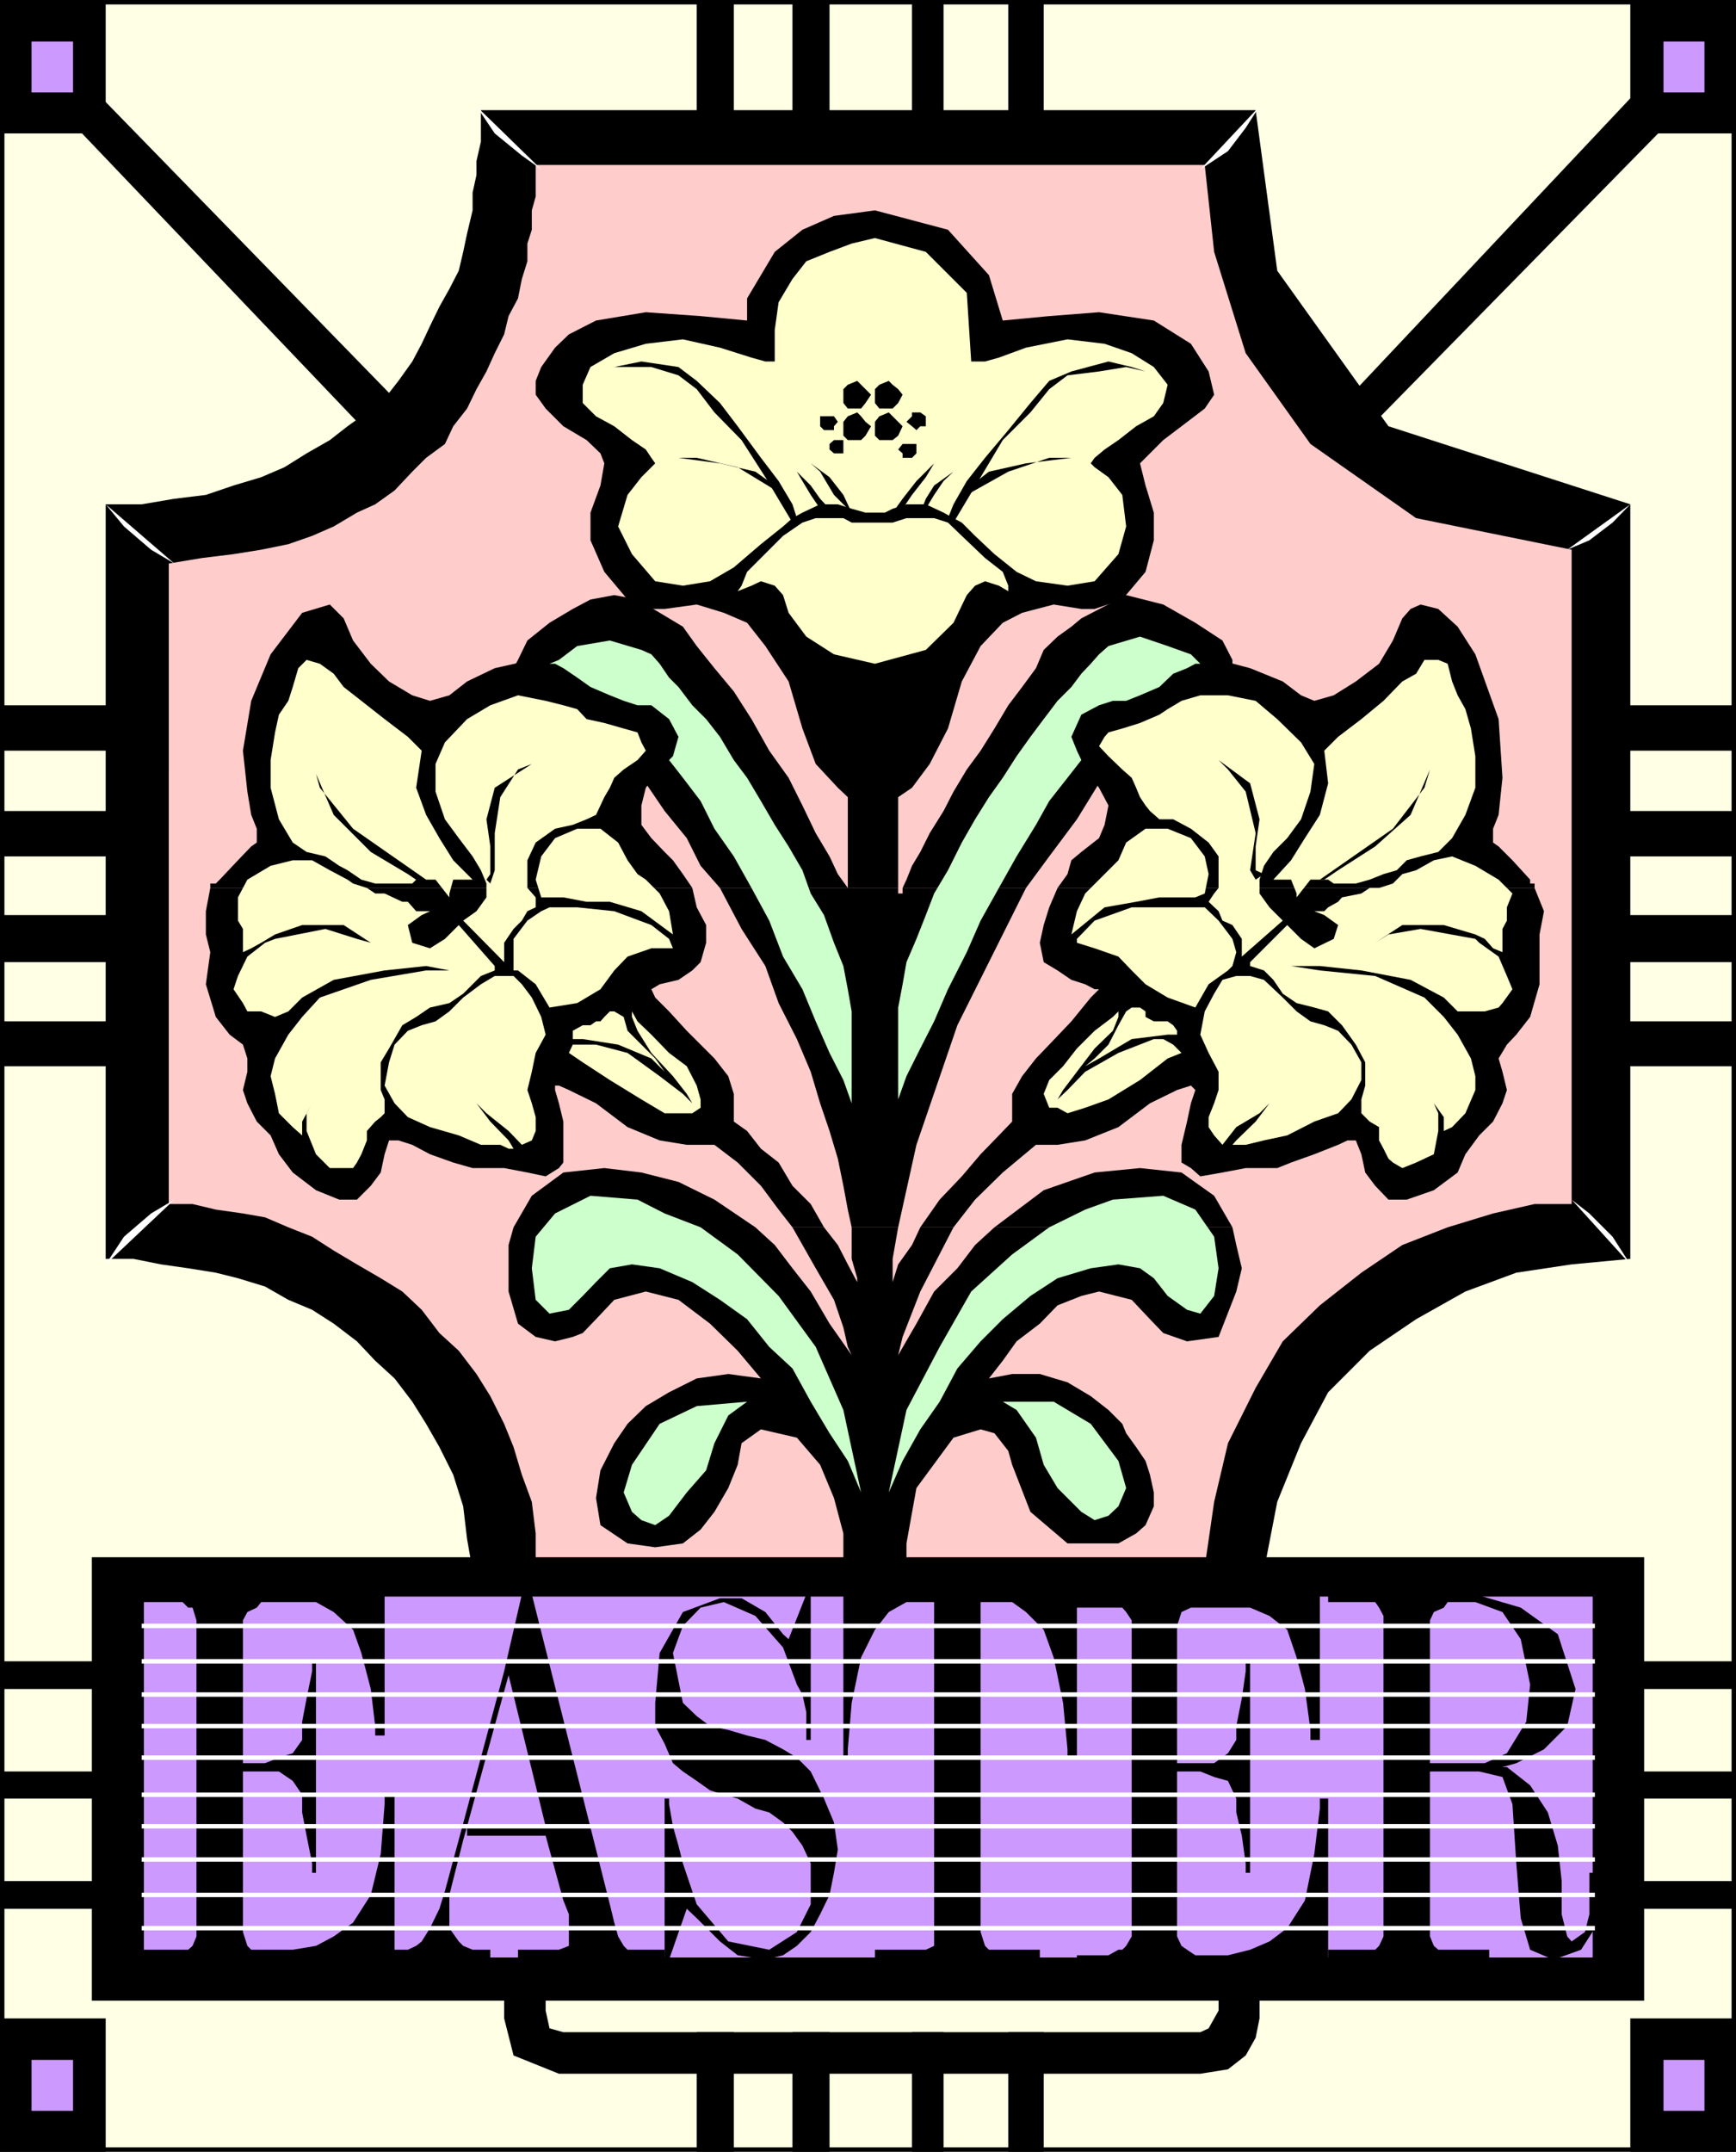
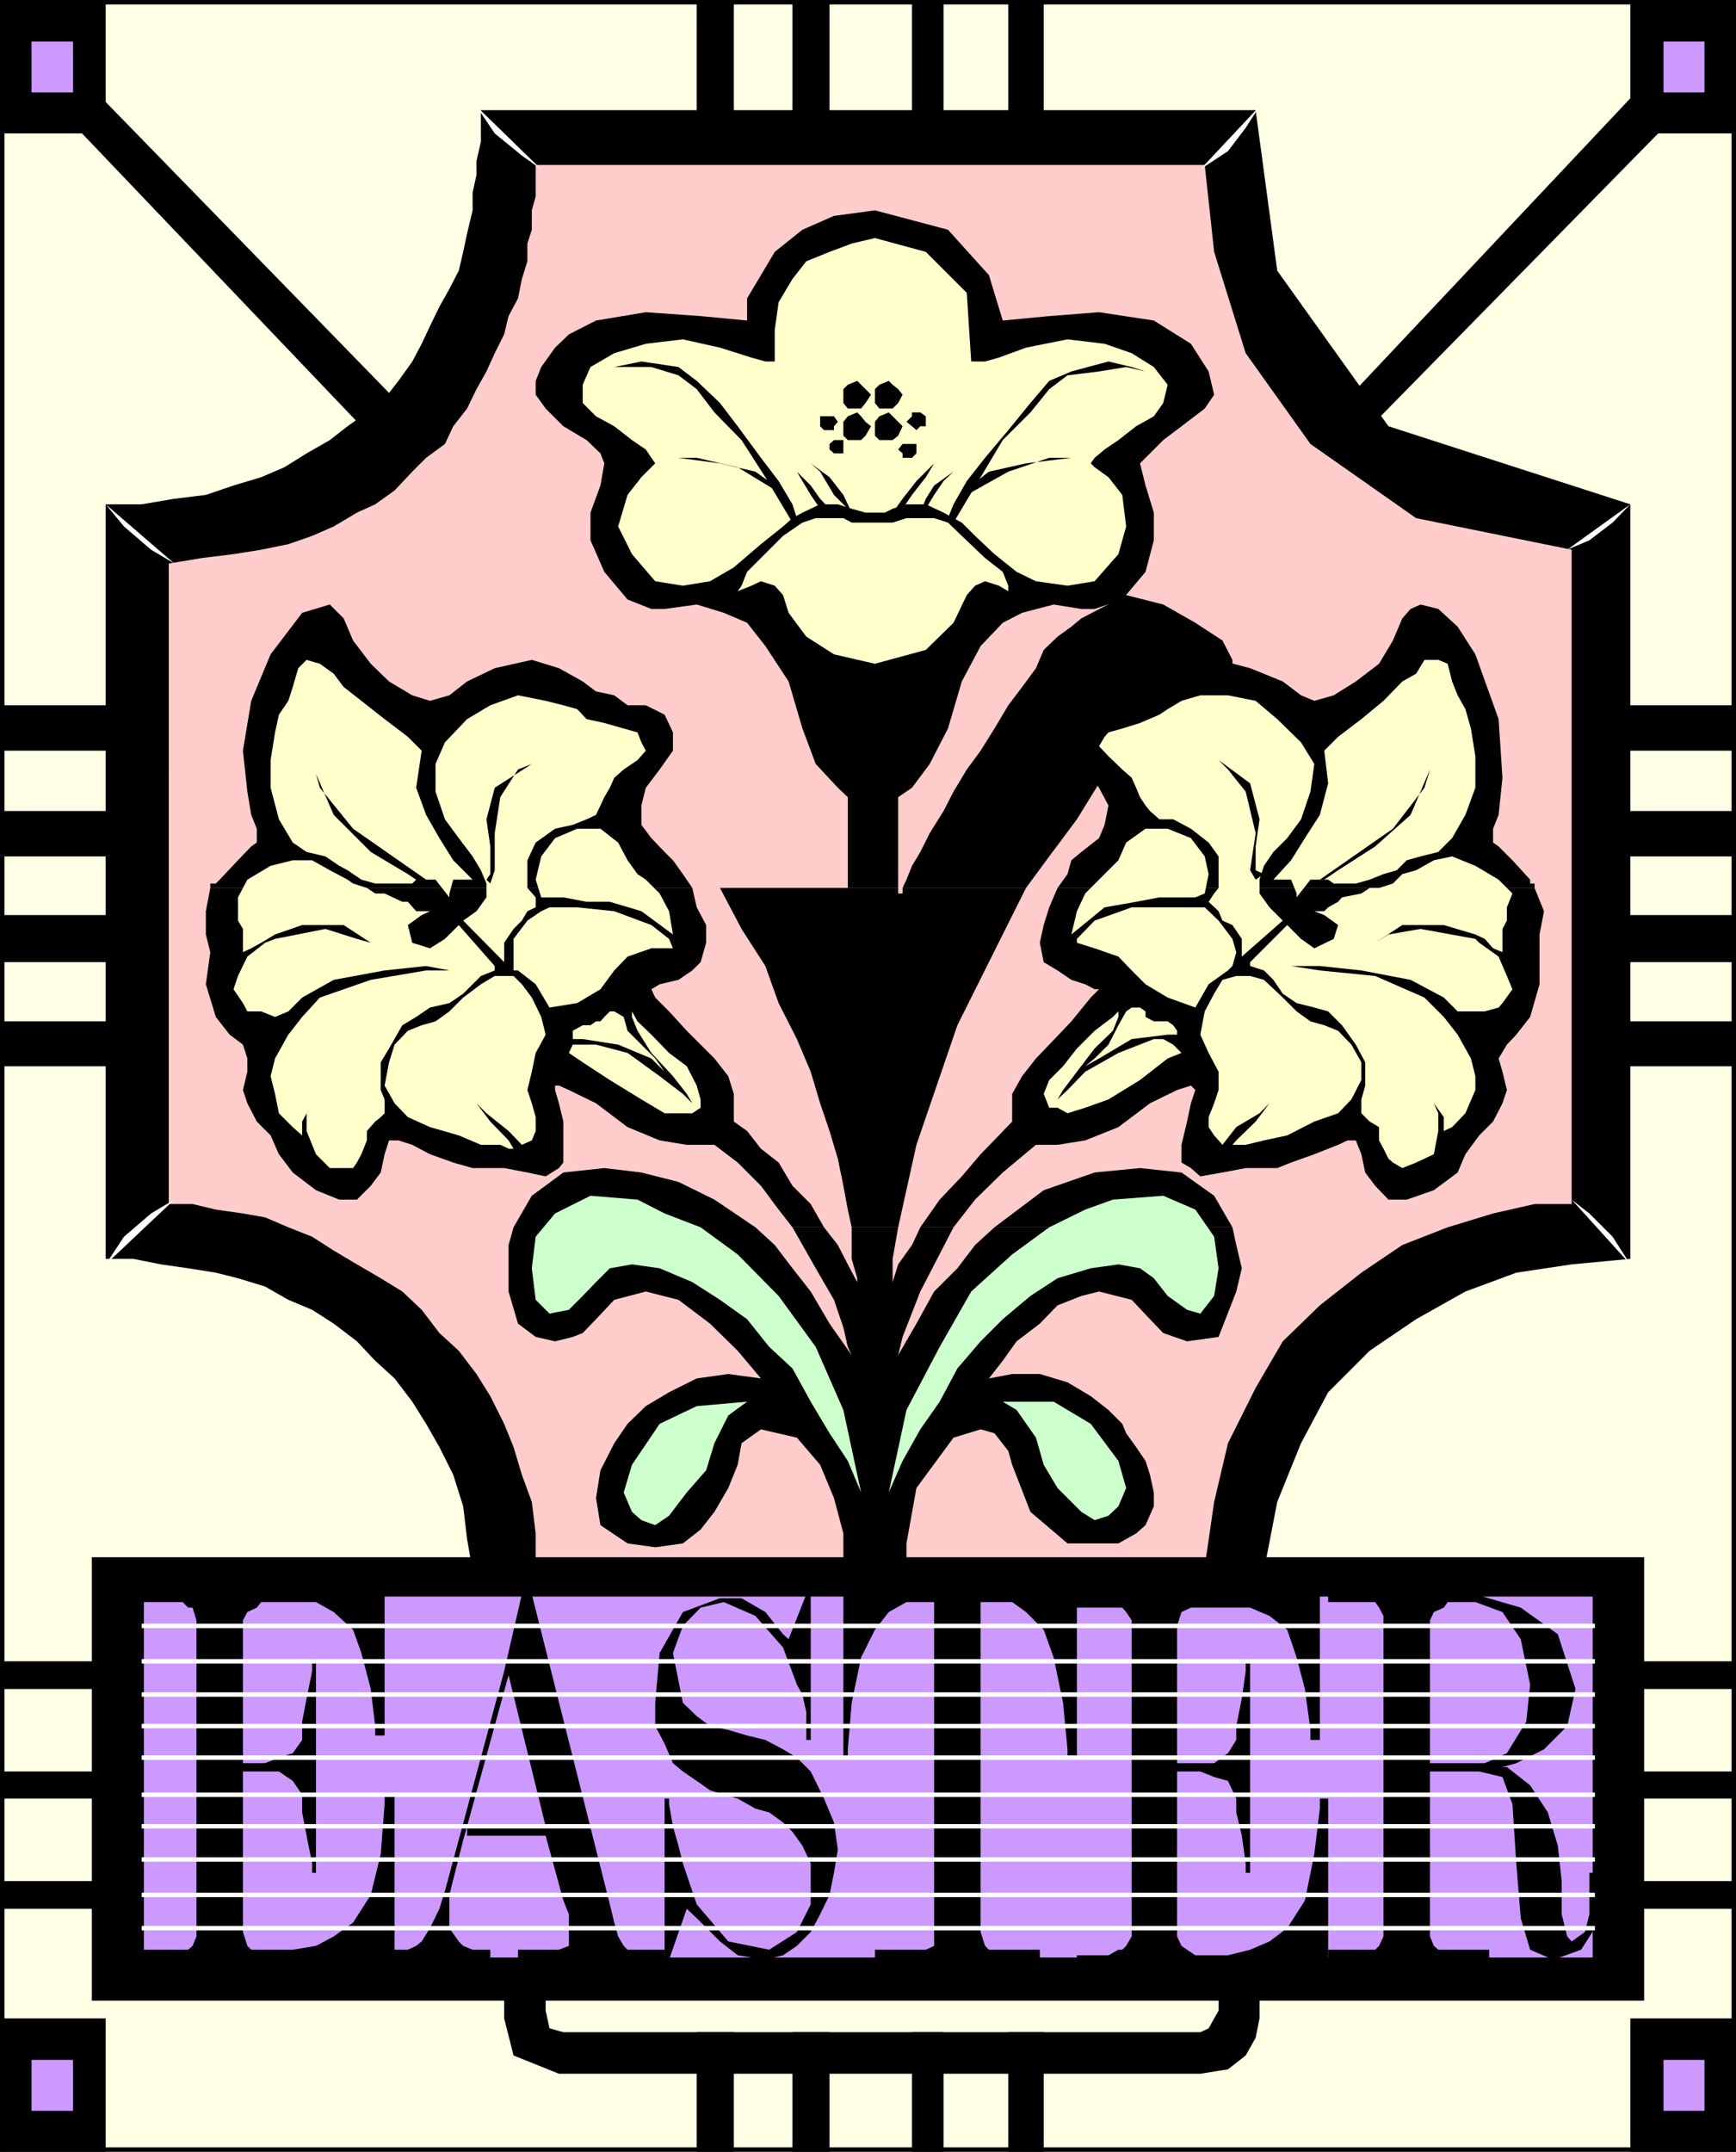
<svg xmlns="http://www.w3.org/2000/svg" fill-rule="evenodd" height="3.887in" preserveAspectRatio="none" stroke-linecap="round" viewBox="0 0 3137 3887" width="3.137in">
  <style>.brush0{fill:#fff}.pen1{stroke:none}.brush3{fill:#000}.brush4{fill:#c9f}.brush6{fill:#cfc}.brush7{fill:#ffc}</style>
  <path class="pen1" style="fill:#ffffe5" d="M3137 3887V0H0v3887h3137z" />
  <path class="pen1 brush3" fill-rule="nonzero" d="m3137 8-8-8v3887h16V0l-8-8 8 8v-8h-8z" />
  <path class="pen1 brush3" fill-rule="nonzero" d="M8 0 0 8h3137V-8H0l-8 8 8-8h-8v8z" />
  <path class="pen1 brush3" fill-rule="nonzero" d="m0 3879 8 8V0H-8v3887l8 8-8-8v8h8z" />
  <path class="pen1 brush3" fill-rule="nonzero" d="m3129 3887 8-8H0v16h3137l8-8-8 8h8v-8z" />
  <path class="pen1 brush3" d="M191 241V0H0v241h191z" />
  <path class="pen1 brush4" d="M132 167V75H57v92h75z" />
  <path class="pen1 brush3" d="M3137 241V0h-191v241h191z" />
  <path class="pen1 brush4" d="M3080 167V75h-74v92h74z" />
  <path class="pen1 brush3" d="M191 3887v-241H0v241h191z" />
  <path class="pen1 brush4" d="M132 3813v-92H57v92h75z" />
  <path class="pen1 brush3" d="M3137 3887v-241h-191v241h191z" />
  <path class="pen1 brush4" d="M3080 3813v-92h-74v92h74z" />
  <path class="pen1 brush3" d="m132 224 521 546 60-50-532-546-49 50zm2881 0-528 538-50-42 521-553 57 57zm-1687-8V0h-67v216h67zm173 0V0h-67v216h67zm206 0V0h-57v216h57zm181 0V0h-64v216h64zM199 1356v-82H0v82h199zm0 191v-82H0v82h199zm0 191v-85H0v85h199zm0 188v-81H0v81h199zm2938-570v-82h-198v82h198zm0 191v-82h-198v82h198zm0 191v-85h-198v85h198zm0 188v-81h-198v81h198zM1326 3887v-216h-67v216h67zm173 0v-216h-67v216h67zm206 0v-216h-57v216h57zm181 0v-216h-64v216h64zM181 3051v-50H0v50h181zm0 198v-49H0v49h181zm0 199v-50H0v50h181zm2956-397v-50h-181v50h181zm0 198v-49h-181v49h181zm0 199v-50h-181v50h181z" />
  <path class="pen1 brush3" d="M1589 3746h580l50-8 32-25 18-32 7-35v-64h-74v50l-18 32-15 7H1018l-25-7-7-32v-50h-75v64l17 67 82 33h579zm-15-909H854l-10-57-7-59-18-57-25-50-24-42-25-40-32-42-35-32-33-35-42-32-39-25-43-18-42-24-49-15-40-10-50-8-49-7-50-10h-50V911h65l59-10 57-7 50-17 50-15 42-18 40-25 42-24 32-25 35-25 32-25 25-32 25-35 17-32 15-32 17-35 18-32 17-33 8-34 7-33 10-42v-32l7-32v-25l8-35v-57h1400l39 290 201 281 437 141v1363l-106 10-100 15-92 34-89 50-84 57-75 75-49 92-43 106-24 124h-710z" />
  <path class="pen1" style="fill:#fcc" d="m1564 2830-596-10v-50l-7-57-18-49-15-50-17-42-25-50-25-40-32-42-35-32-32-42-35-33-39-24-43-25-42-25-39-25-43-17-42-18-40-7-49-7-42-10h-43V1018l60-10 57-7 50-8 49-10 43-15 39-17 42-25 33-15 35-25 32-34 25-25 34-25 15-32 25-32 17-35 18-32 15-33 17-34 8-33 17-32 7-35 10-32v-32l8-25v-35l7-25v-57h1209l17 157 57 183 117 164 191 134 281 57v1182h-67l-75 17-82 25-82 32-74 50-75 59-67 65-49 84-50 100-25 106-17 117h-613z" />
  <path class="pen1 brush3" d="M2971 3614v-801H166v801h2805z" />
  <path class="pen1 brush4" d="M2882 3540v-660H256v660h2626z" />
  <path class="pen1 brush3" fill-rule="nonzero" d="m2882 2884-4-4v660h8v-660l-4-4 4 4v-4h-4z" />
  <path class="pen1 brush3" fill-rule="nonzero" d="m260 2880-4 4h2626v-8H256l-4 4 4-4h-4v4z" />
  <path class="pen1 brush3" fill-rule="nonzero" d="m256 3536 4 4v-660h-8v660l4 4-4-4v4h4z" />
  <path class="pen1 brush3" fill-rule="nonzero" d="m2878 3540 4-4H256v8h2626l4-4-4 4h4v-4z" />
  <path class="pen1 brush3" d="m1251 1604-17-25-18-25-15-15-24-25-18-24v-35l8-32 25-33 24-34v-33l-15-32-34-17h-33l-24-18-33-7-24-18-43-24-49-15-67 15-50 24-32 25-35 10-32-10-42-25-33-32-32-42-17-40-25-25-50 15-57 75-35 84-15 90 8 74 7 42 10 25v25l-10 7-24 25-33 35-7 7h-10v8h871z" />
-   <path class="pen1 brush3" d="m1532 1604-18-25-15-32-25-42-24-50-25-50-35-49-32-57-32-50-35-42-32-40-25-35-25-15-57-34-42-8-43 8-32 17-42 25-40 32-17 35-8 15 239 208 34 50 40 49 25 50 35 40h231z" />
  <path class="pen1 brush3" d="M1623 1604v-164l25-17 32-43 33-64 25-85 34-64 40-42 35-18 57-15 50 8h24l50-17 42-50 15-57v-50l-15-49-10-40 18-18 24-24 33-25 42-32 17-25-10-42-32-50-67-42-99-15-90 7-84 8-25-82-74-82-132-35-74 10-57 25-50 40-25 42-25 42v40l-84-8-99-7-90 15-49 25-25 24-25 35-10 25v25l18 25 32 32 42 25 25 24 7 18-7 40-18 49v50l25 57 42 50 43 17h24l58-8 49 15 42 18 33 42 42 64 25 85 24 64 40 43 18 17v164h91z" />
  <path class="pen1 brush3" d="m1854 1604 42-57 50-67 40-65 241-208v-15l-18-35-49-32-58-33-67-17-81 42-18 15-25 18-25 24-14 33-25 34-25 33-25 42-25 40-25 34-24 40-18 35-25 40-17 34-15 25-10 25-7 15h223z" />
  <path class="pen1 brush3" d="M2773 1604v-8h-8v-7l-32-35-25-25-10-7v-25l10-25 7-67-7-106-42-117-32-50-35-32-32-8-18 8-15 17-17 40-25 42-42 32-40 25-35 10-24-10-33-25-59-24-57-15-57 15-35 24-32 18-25 7-32 18h-35l-25 17-25 32v33l25 34 25 33 17 32-7 35-10 24-32 25-18 15-7 25-18 25h862zM928 2217l-9 32v84l17 58 32 24 35 8 32-8 18-7 24-25 33-35 57-15 59 15 57 43 50 49 42 50-59-8-57 8-50 25-42 25-33 32-24 35-25 49-8 50 8 49 49 33 50 7 50-7 32-25 25-32 25-43 17-42 7-39 35-25 65 15 42 49 25 60 17 64v60h114v-42l18-100 67-91 49-15 25 7 25 32 7 25 33 85 67 57h92l32-18 17-15 15-34v-25l-7-32-8-25-17-25-18-25-7-17-25-25-32-25-42-25-50-15h-50l-42 8 25-32 25-35 42-32 32-33 43-17 32-8 59 15 33 35 24 25 43 15 57-8 32-82 10-42-10-42-7-32h-430l-35 32-32 42-42 42-32 58-33 57 8-33 32-82 60-116h-60l-15 32-25 35-10 32v-42l10-57h-84v57l10 35v7l-17-32-18-35-25-32h-57l42 74 33 57 17 50 8 35 7 15-40-57-34-58-33-42-32-42-35-32H928zm437 0-74-50-65-32-67-17-67-8-74 8-57 42-33 57h437z" />
  <path class="pen1 brush3" d="m1489 2217-24-42-33-33-25-42-32-25-25-32-24-17v-50l-10-32-25-32-25-25-25-25-32-35-25-25-7-15 15-9 34-8 25-17 15-15 10-35v-32l-17-32-8-35H380l-8 42v42l8 32-8 58 18 59 25 32 24 18 8 25v24l-8 33 8 24 17 33 25 25 15 34 25 33 42 32 42 17h32l25-25 18-24 7-33 8-25h17l25 8 32 17 42 15 35 10h57l42 8 33 7 24-15 8-10v-74l-8-33-7-24v-8h7l18 8 49 24 57 43 58 24 49 8h50l42 32 42 42 32 43 25 32h57zm134 0 33-149 74-216 124-248h-223v10h-8v-10h-91v10-10h-231l39 74 43 67 24 67 33 65 25 59 17 57 17 50 15 50 10 49 8 43 7 32h84zm100 0 39-50 50-49 60-50h39l50-8 60-24 57-43 49-24 25-8 8 8-8 24-7 33-10 42v32l17 10 17 15 40-7 42-8h57l25-10 42-15 43-17 17-8h15l10 25 7 33 18 24 24 25h33l49-17 43-32 14-33 25-34 25-25 17-33 8-24-8-33-7-24 15-25 17-18 25-32 17-59v-90l8-42-17-42h-862l-15 35-10 32-7 32 7 35 25 15 25 17 25 8 17 9h8l-15 15-35 43-40 42-24 25-25 32-18 32v50l-24 25-33 34-34 40-40 42-35 50h60z" />
  <path class="pen1 brush3" d="m2227 2217-33-57-59-42-75-8-82 8-92 32-89 67h430z" />
  <path class="pen1 brush6" d="m1350 2532-91 8-67 32-50 74-15 50 15 35 17 15 25 9 25-17 32-42 35-40 15-49 25-50 34-25zm462 0h92l67 40 50 67 14 49-14 33-18 17-25 8-24-15-43-43-25-42-14-49-35-50-25-15z" />
  <path class="pen1 brush6" d="m1556 2696-24-57-33-50-34-57-33-60-42-39-40-50-49-35-50-32-59-25-50-7-40 7-25 25-24 25-25 25-35 7-25-25-7-57 7-57 35-42 64-32 85 7 49 25 65 25 67 49 74 75 67 92 50 114 32 149zm50 0 25-57 32-57 35-50 32-60 42-49 40-40 50-42 49-32 60-18 50-7 39 7 25 18 25 32 35 25 24 7 25-32 8-50-8-57-34-49-58-25-91 7-50 18-65 32-67 49-74 67-57 100-60 114-32 149z" />
  <path class="pen1 brush7" d="m1028 1902 25 17 49 32 57 35 42 25h50l15-10v-15l-7-25-18-35-32-24-32-33-25-24-10-18v10l10 25 25 40 39 42 25 32 10 17-17-17-42-32-58-42-57-15h-42l-7 15z" />
  <path class="pen1 brush7" d="M1035 1869v-7l18-10h14l10-7h8l7-8 10-10h8l17 10 7 25 25 25 25 25 17 24-24-24-60-25-64-10h-18v-8zm1100 33-25 10-50 39-57 35-42 15-32 10-18-10h-15l-10-25 10-25 25-25 25-32 32-32 33-25 10-10v10l-10 25-33 32-32 42-25 33-10 17 18-17 32-33 60-34 64-25h17l18 10 15 15z" />
  <path class="pen1 brush7" d="m2127 1862-7-10-10-7h-25l-15-8v-10l-10-7h-15l-10 7-14 25-18 35-25 25-17 14 25-14 59-35 65-8h17v-7z" />
-   <path class="pen1 brush6" d="m1539 1993-15-42-25-49-25-57-24-58-35-59-25-65-32-59-32-57-35-50-25-50-32-42-25-32 7-7 10-35-17-32-32-25h-25l-25-8-25-10-35-15-24-17-25-17-15-8h-10l17-7 33-25 59-10 57 17 18 8 15 17 17 25 17 17 25 33 25 25 25 32 25 42 24 32 25 42 25 43 25 39 25 43 15 42 24 39 18 50 17 42 8 42 7 40v166zm84-7 15-42 25-50 25-49 25-58 34-67 25-57 33-59 32-57 35-57 24-43 33-42 25-32-8-17-10-25 18-40 32-17 25-8h24l25-10 35-15 25-24 25-10 15-8h9l-17-17-42-15-50-17-57 17-17 15-15 17-17 18-18 24-25 25-25 33-24 32-25 35-25 39-25 35-25 40-24 42-25 50-25 42-15 39-17 43-18 42-7 40-8 42v166z" />
  <path class="pen1 brush7" d="m1581 430 92 25 74 74 8 124h25l25-7 49-18 75-15 67 8 49 17 40 25 25 32-8 33-17 24-32 18-32 25-25 17-18 15-7 10 7 7 25 18 25 32 7 57-14 50-43 49-49 8-57-8-35-17-40-32-35-33-24-24-15-8-18-10-32-15h-35l-25 8-14 7h-35l-25-7-25-8h-32l-32 15-18 10-17 15-40 32-49 42-43 25-49 8-50-8-42-49-25-50 17-57 25-32 18-18 7-7-7-10-10-15-25-17-32-25-33-18-24-24v-33l14-32 43-25 57-17 67-8 67 15 57 18 25 7h17v-57l7-50 25-42 25-32 42-17 40-15 42-10z" />
  <path class="pen1 brush7" d="M1581 944h32l25-8h50l25 8 25 24 42 40 32 25 10 25v10l-17-10-25-8-18 8-15 17-24 50-50 49-92 25-74-17-50-32-32-43-10-32-15-17-25-8-17 8-25 10 7-10 10-25 25-25 40-40 35-24 24-8h50l15 8h42zm-727 645-35-35-25-40-24-42-18-49 10-67-25-25-42-32-42-33-32-25-18-24-25-18-24-7-15 15-10 34-8 25-17 25-7 32-8 50v50l15 57 25 42 25 17 34 8 25 17 15 8 25 17 25 7h67l7-7h35l25 32v-7l7-25h35z" />
  <path class="pen1 brush7" d="m837 1663 24-17 18-25v-25l-10-24-15-25-25-33-25-34-17-50v-50l17-39 40-42 42-25 50-18 50 10 32 8 25 7 17 18 32 7 35 10 25 7 7 18 8 15-15 17-25 17-17 15-8 18-10 17-7 15-8 17-17 8-25 10-32 7-35 25-15 32v50l15 17v18l-15 7-10 17-15 15-17 25v35l-74-75zm-60-17h-25l-15-17h-10l-32-15h-17l-15-10-25-8-10-7-32-17-32-18h-35l-40 10-42 25-17 32v42l9 15v42l15-7 18-10 25-15 49-17h75l49 32-25-7-57-18-91 18-18 7-32 25-17 35-8 24 17 25 8 15h25l25 10 24-10 25-25 57-32 92-17 75-8 42 8h7-49l-100 17-92 32-32 35-25 32-24 43-8 32 8 32 7 35 25 25 17 15v-25l18-33-10 18v32l17 42 25 25h42l7-10 8-15 10-25v-17l15-17 10-8 7-7v-25l-7-17v-50l15-25 24-42 25-15 25-17 35-8 25-17 17-17 15-15 25-10v-8l-65-74-25 25-27 17-32-10-8-32 25-18 15-7z" />
  <path class="pen1 brush7" d="M928 1763h-34l-25 15-32 24-25 25-25 18-25 7-25 10-24 25-10 32-8 42 18 32 24 25 40 18 52 15 40 17h35l15 7h9l-9-15-33-34-25-33 18 18 40 32 24 25 18-8 7-17v-25l-7-25-8-24 8-33 7-34 18-33-8-32-17-35-18-24-15-15zm288-75-7-42-17-32-25-25-15-10-18-25-17-32-32-25h-42l-40 17-25 33-10 42 10 32h40l42 8h42l57 17 57 42z" />
  <path class="pen1 brush7" d="m978 1646-25 17-25 33v57h8l32 25 25 42 50-8 42-25 25-34 24-25 43-15h39l-7-17-32-25-67-25-67-7h-50l-15 7z" />
  <path class="pen1 brush3" d="m879 1589 7-10v-50l-7-49 15-57 67-43-25 10-32 50-10 65v67l-8 24-7-7zm-117 7-25-17-67-40-67-67-32-74 7 25 60 74 132 92-8 7z" />
  <path class="pen1 brush7" d="m2301 1589 32-35 25-40 27-42 15-57-7-59 25-25 42-32 40-33 34-35 25-14 15-25h25l17 7 8 32 10 25 14 25 10 35 8 50v57l-18 49-24 42-25 25-32 8-25 7-18 18-24 7-25 10-25 7h-40l-10-7h-32l-25 32v-7l-10-25h-32z" />
  <path class="pen1 brush7" d="m2318 1663-24-24-18-25v-25l8-25 17-25 25-25 25-34 17-50 7-50-24-39-43-42-39-33-50-10h-50l-34 10-25 15-15 10-35 15-32 10-25 7-7 8-10 17 17 18 25 24 17 15 8 18 7 17 10 15 8 10 17 15h25l32 17 32 25 18 25v57l-8 10-10 15 18 17 7 17 18 8 17 25v32l74-65zm57-17h18l7-7 18-10 7-8 35-7 15-10h17l25-8 17-17 25-7 32-18 33-7 42 17 42 25 25 25-10 25v24l-8 15v42l-17-7-15-17-17-8-57-17h-75l-49 32 24-15 58-10 99 18 7 7 35 25 15 35 10 24-18 25-7 8-25 7h-49l-25-25-60-32-89-17-75-8h-52l52 8 100 10 89 39 35 35 25 32 24 43 8 32v25l-18 42-24 25-15 7v-25l-18-25 8 18v32l-8 42-32 15-25 10-17-10-8-7-9-18-8-15v-24l-17-10-8-8-7-7v-25l7-25v-42l-17-32-25-35-25-25-25-7-32-8-25-17-17-25-17-17-25-8v-7l67-67 25 25 24 17 35-17 8-25-25-18-18-7z" />
  <path class="pen1 brush7" d="M2234 1763h25l25 7 34 32 25 25 25 18 25 7 25 10 24 25 18 32v32l-18 35-24 25-43 15-49 25-42 9-33 8h-24l7-8 35-34 25-33-18 18-42 25-25 32-15-17-10-15v-18l10-25 8-24v-33l-18-34-15-33 8-42 17-32 15-25 25-7zm-298-75 10-42 15-32 25-25 17-17 18-18 14-32 35-25h40l42 17 25 33 7 32-7 35-17 7h-65l-42 8-57 10-60 49z" />
  <path class="pen1 brush7" d="m2177 1639 25 24 25 33 7 24-7 25-8 8-35 25-24 42-50-18-40-24-25-25-24-25-43-15-32-10v-7l32-33 67-24h132z" />
  <path class="pen1 brush3" d="m2284 1579-15-7v-43l7-49-17-65-57-42 17 17 32 40 18 75-10 67 10 17 15-10zm109 10 25-17 67-43 64-57 35-82-10 33-57 74-132 92h8zm-844-851h7l8-10 10-15-10-10-8-8-7-7-17 7-8 8v25l8 10h17zm57 0h7l10-10 8-15-8-10-10-8-7-7-17 7-8 8v25l8 10h17zm-57 57h7l8-8 10-17-10-8-8-10-7-7-17 7-8 10v25l8 8h17zm57 0h7l10-8 8-17-8-8-10-10-7-7-17 7-8 10v25l8 8h17zm-92 24h10v-24h-17l-8 7v10l8 7h7zm124 8h10l8-8v-17h-25l-8 10 8 7v8h7zm18-50 7-7h10v-18l-10-7h-15v7l-10 10 10 8 8 7zm-157 0h8v-7l7-8-7-10h-25v18l7 7h10zm40 149-15-32-25-32-34-25 17 15 25 42 25 25 7 7zm-40-7-17-18-17-24-25-25 10 17 15 25 17 25h17zm-59 17-8-25-25-42-32-42-42-57-32-42-42-40-33-25-67-10-49 10h-18 85l49 15 33 25 32 42 49 50 43 67 49 82 8-8z" />
  <path class="pen1 brush3" d="m1400 877-35-25-64-15-75-10h33l74 17 82 50-15-17zm213 49 18-25 25-32 32-32-15 25-25 32-17 25-18 7zm50 0 10-25 15-24 35-25-18 17-17 25-15 25-10 7zm50 10 10-25 24-42 33-42 42-50 40-49 34-40 40-17 67-18 42 10 25 8-35-8-49 8-57 7-33 25-34 42-50 50-40 67-49 82-10-8z" />
  <path class="pen1 brush3" d="m1755 877 32-25 67-15 82-10h-40l-74 25-75 42 8-17zM844 3299h142l-67-273-75 273-7 25-25 99v60l17 24 8 8 17 7h32v18H713v-18h24l15-7 10-8 15-24 17-35 10-32 107-397 32-139h18l141 560 8 33 7 25 10 17 7 7h67v18H936v-18h74l18-7v-57l-10-25-32-117H844v-17zm-149-419v255h-17v-17l-8-67-17-65-15-42-35-32-32-18h-99l-8 10-17 8-8 15v258h40l25-10 25-8 17-24v-33l8-42 10-49v-18h7v382h-7v-17l-10-50-8-42v-32l-17-25-25-17h-65v290l8 25 7 7h75l42-7 32-17 35-25 32-50 18-74 7-90v-17h18v298H256v-18h84l8-7 7-17v-571l-7-23h-8l-10-10h-74v-14h439zm1805 287v-248l-8-15-7-10h-85v-14h266l82 24 67 48 32 99-15 67-42 42-50 25-25 7h8l42 33 32 49 18 60 7 64v60l10 40 8 9 24-17 8-32v-75h10v100l-25 39-50 18-42-18-17-57-8-99-7-107-18-49-42-10h-89v298l7 17 8 7h92v18h-291v-18h85l7-7 8-17v-331h84v18h99l40-18 35-57 7-67-17-82-33-49-49-18h-50l-7 10-18 8-7 15v240h-84z" />
  <path class="pen1 brush3" d="m1415 2952 10 9 32-81h8v263h-8v-50l-7-32-10-18-25-67-50-57-57-25-42 10-32 33-18 49 10 50 8 40 25 24 24 18 33 7 34 10 33 8 32 17 25 15 25 25 24 49 18 43 7 49-7 42-8 40-17 35-17 32-25 25-25 17-32 8-50-8-32-25-42-42-18-17-32 92h-8v-291h8v10l7 40 10 35 8 32 25 74 57 67 74 15 50-32 25-50v-74l-15-32-18-25-17-17-25-18-25-7-32-18-25-7-25-8-24-17-25-17-18-15-15-35-17-32v-42l8-90 42-74 67-25h39l43 25 32 40zm531-72v295h-17v-15l-8-84-17-82-18-50-32-32-25-18h-57v596l8 25 7 7h92v18h-298v-18h92l15-7v-621h-50l-32 18-25 32-25 50-17 82-7 84v15h-8v-295h422zm439 0v263h-17v-18l-10-74-15-57-17-50-32-25-35-15h-107l-17 8-8 25v248h67l25-18 15-24v-25l10-50 7-49v-18h8v382h-8v-17l-7-50-10-42v-25l-15-32-25-7-25-10h-42v298l8 17 10 7 15 10h59l40-10 35-15 32-24 32-50 17-84 10-82v-18h15v291h-454v-8h57l18-10h7l7-7 10-17v-571l-10-15-7-8h-82v-24h439z" />
  <path class="pen1 brush0" fill-rule="nonzero" d="M256 3483v4h2626v-8H256v4zm0-60v4h2626v-8H256v4zm0-64v4h2626v-8H256v4zm0-60v4h2626v-8H256v4zm0-57v4h2626v-8H256v4zm0-67v4h2626v-8H256v4zm0-57v4h2626v-8H256v4zm0-57v4h2626v-8H256v4zm0-60v4h2626v-8H256v4zm0-64v4h2626v-8H256v4z" />
  <path class="pen1 brush0" d="m315 2167-42 25-49 42-33 50 124-117zm2525 0 32 25 42 42 32 50-106-117zM315 1018l-42-25-49-42-33-40 124 107zm2517-25 40-17 42-32 32-33-114 82zM978 306l-35-25-49-40-33-49 117 114zm1191 0 50-33 32-42 25-39-107 114z" />
</svg>